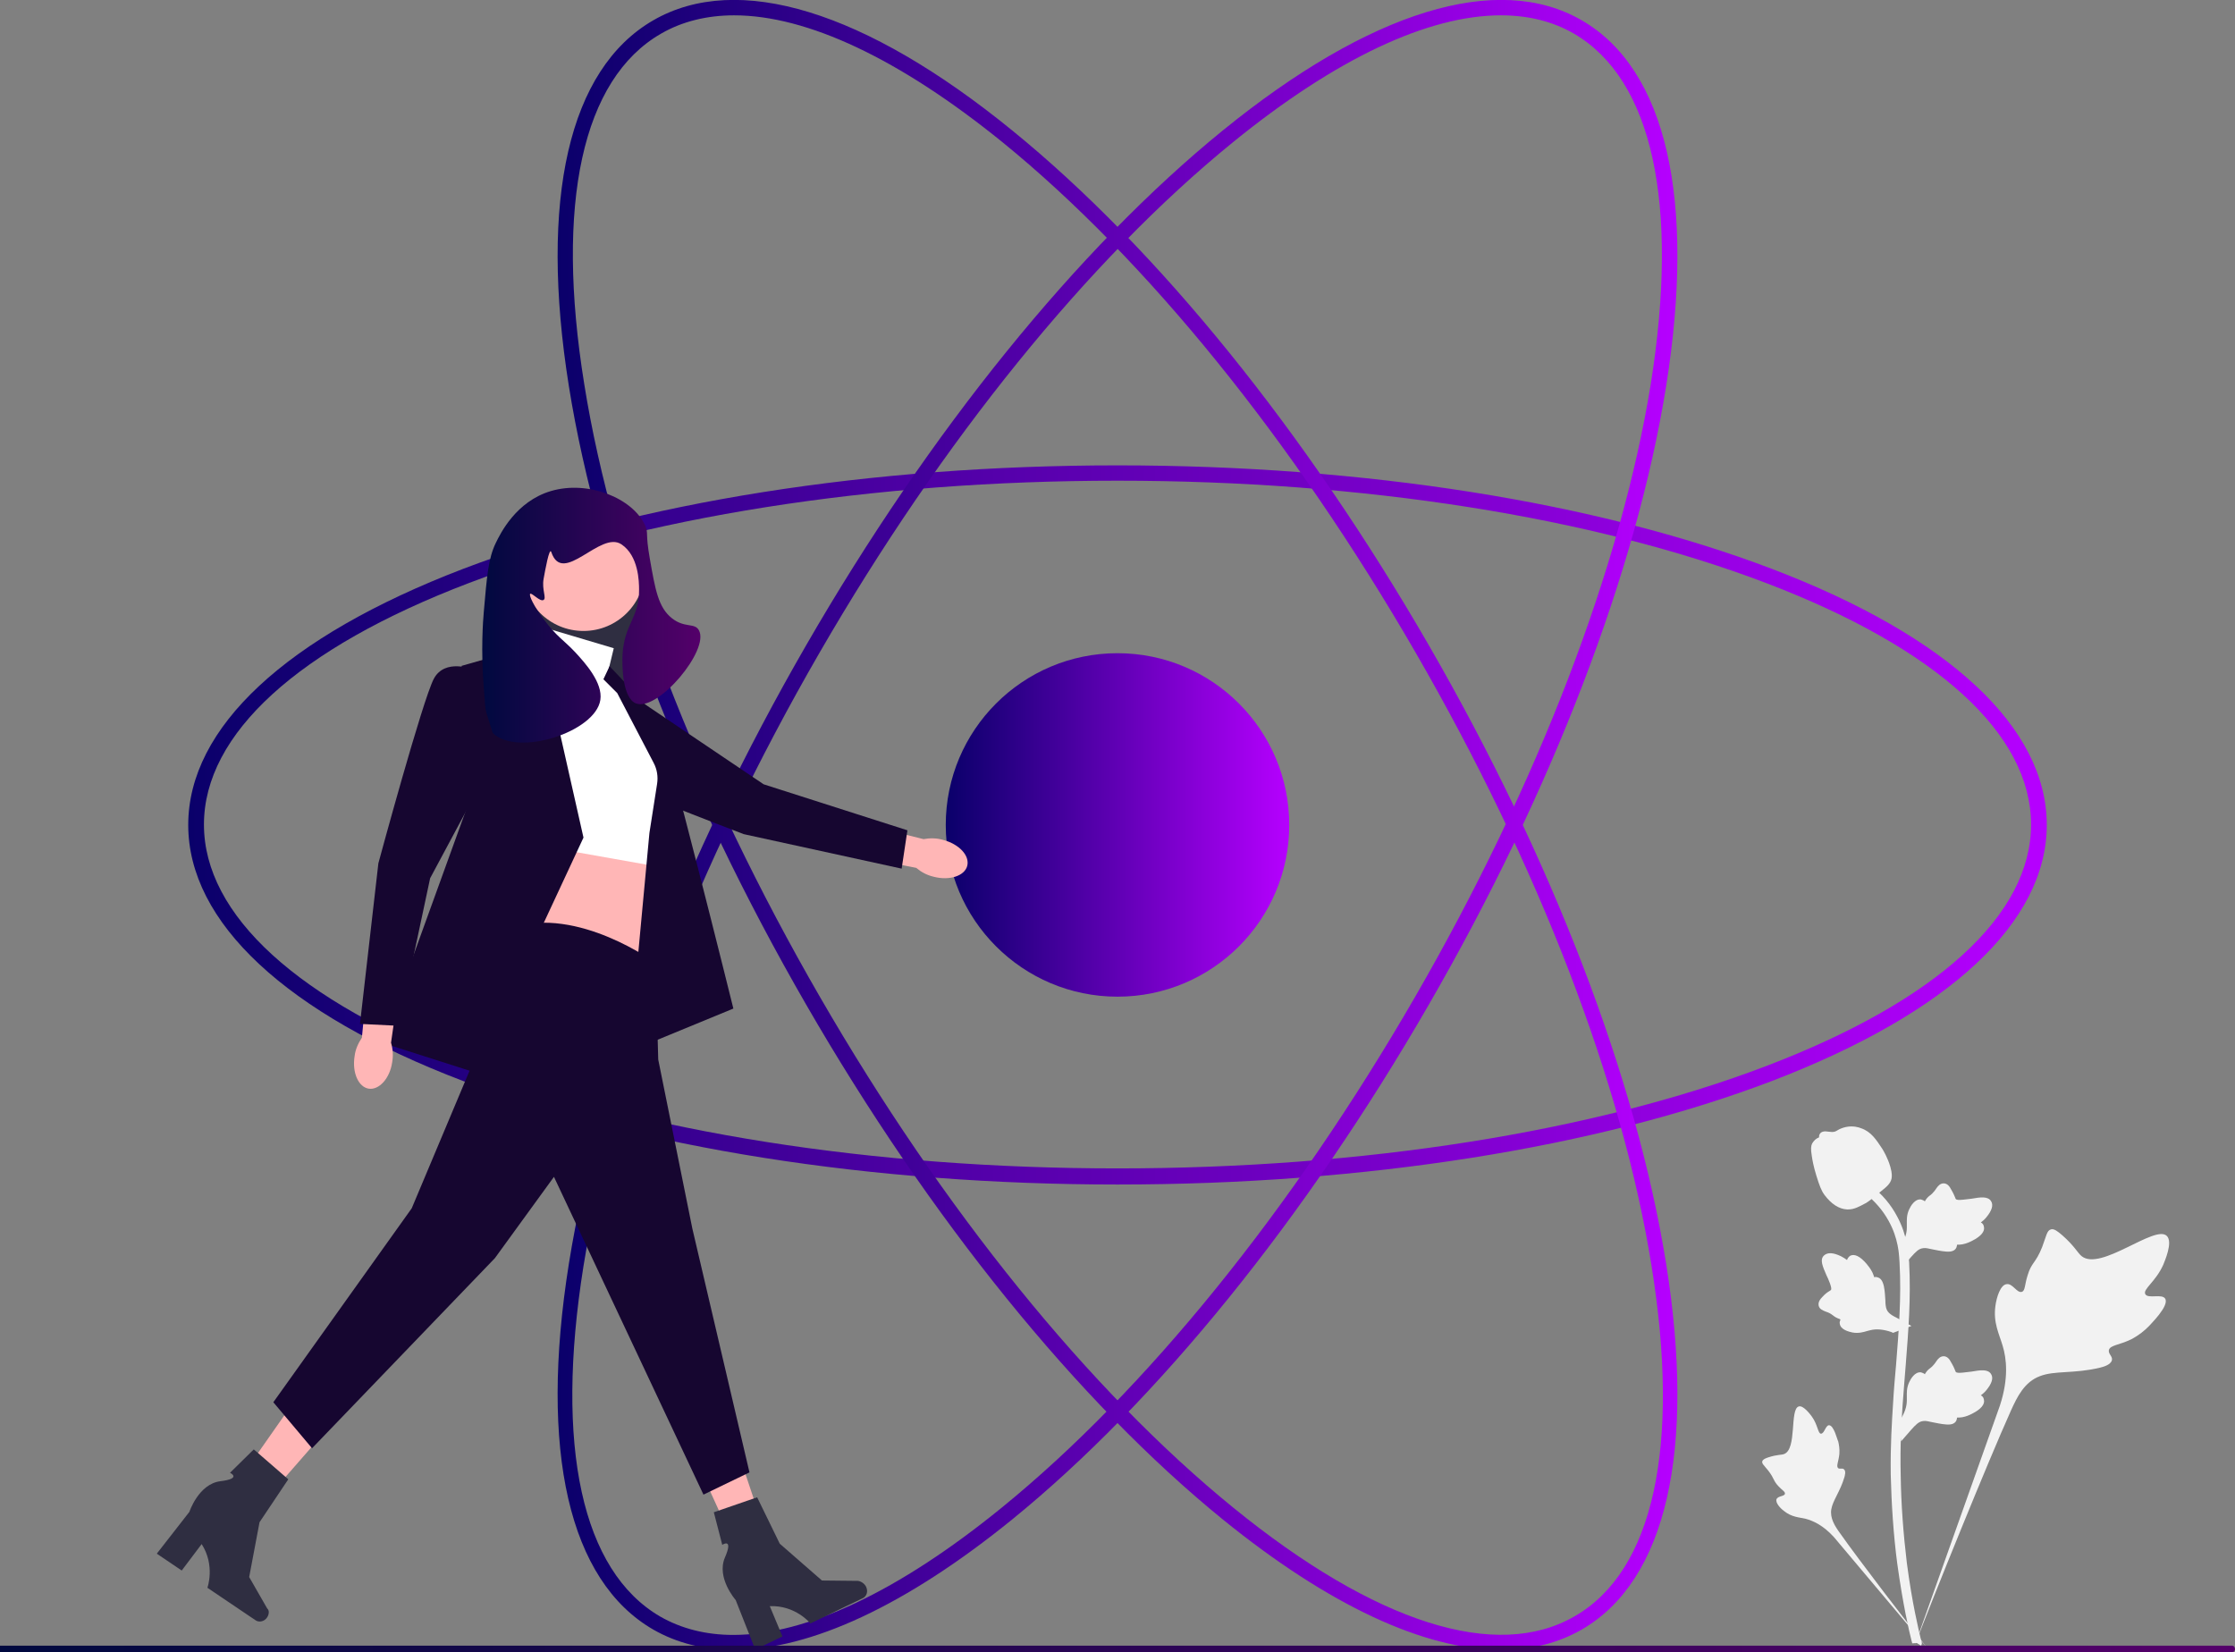
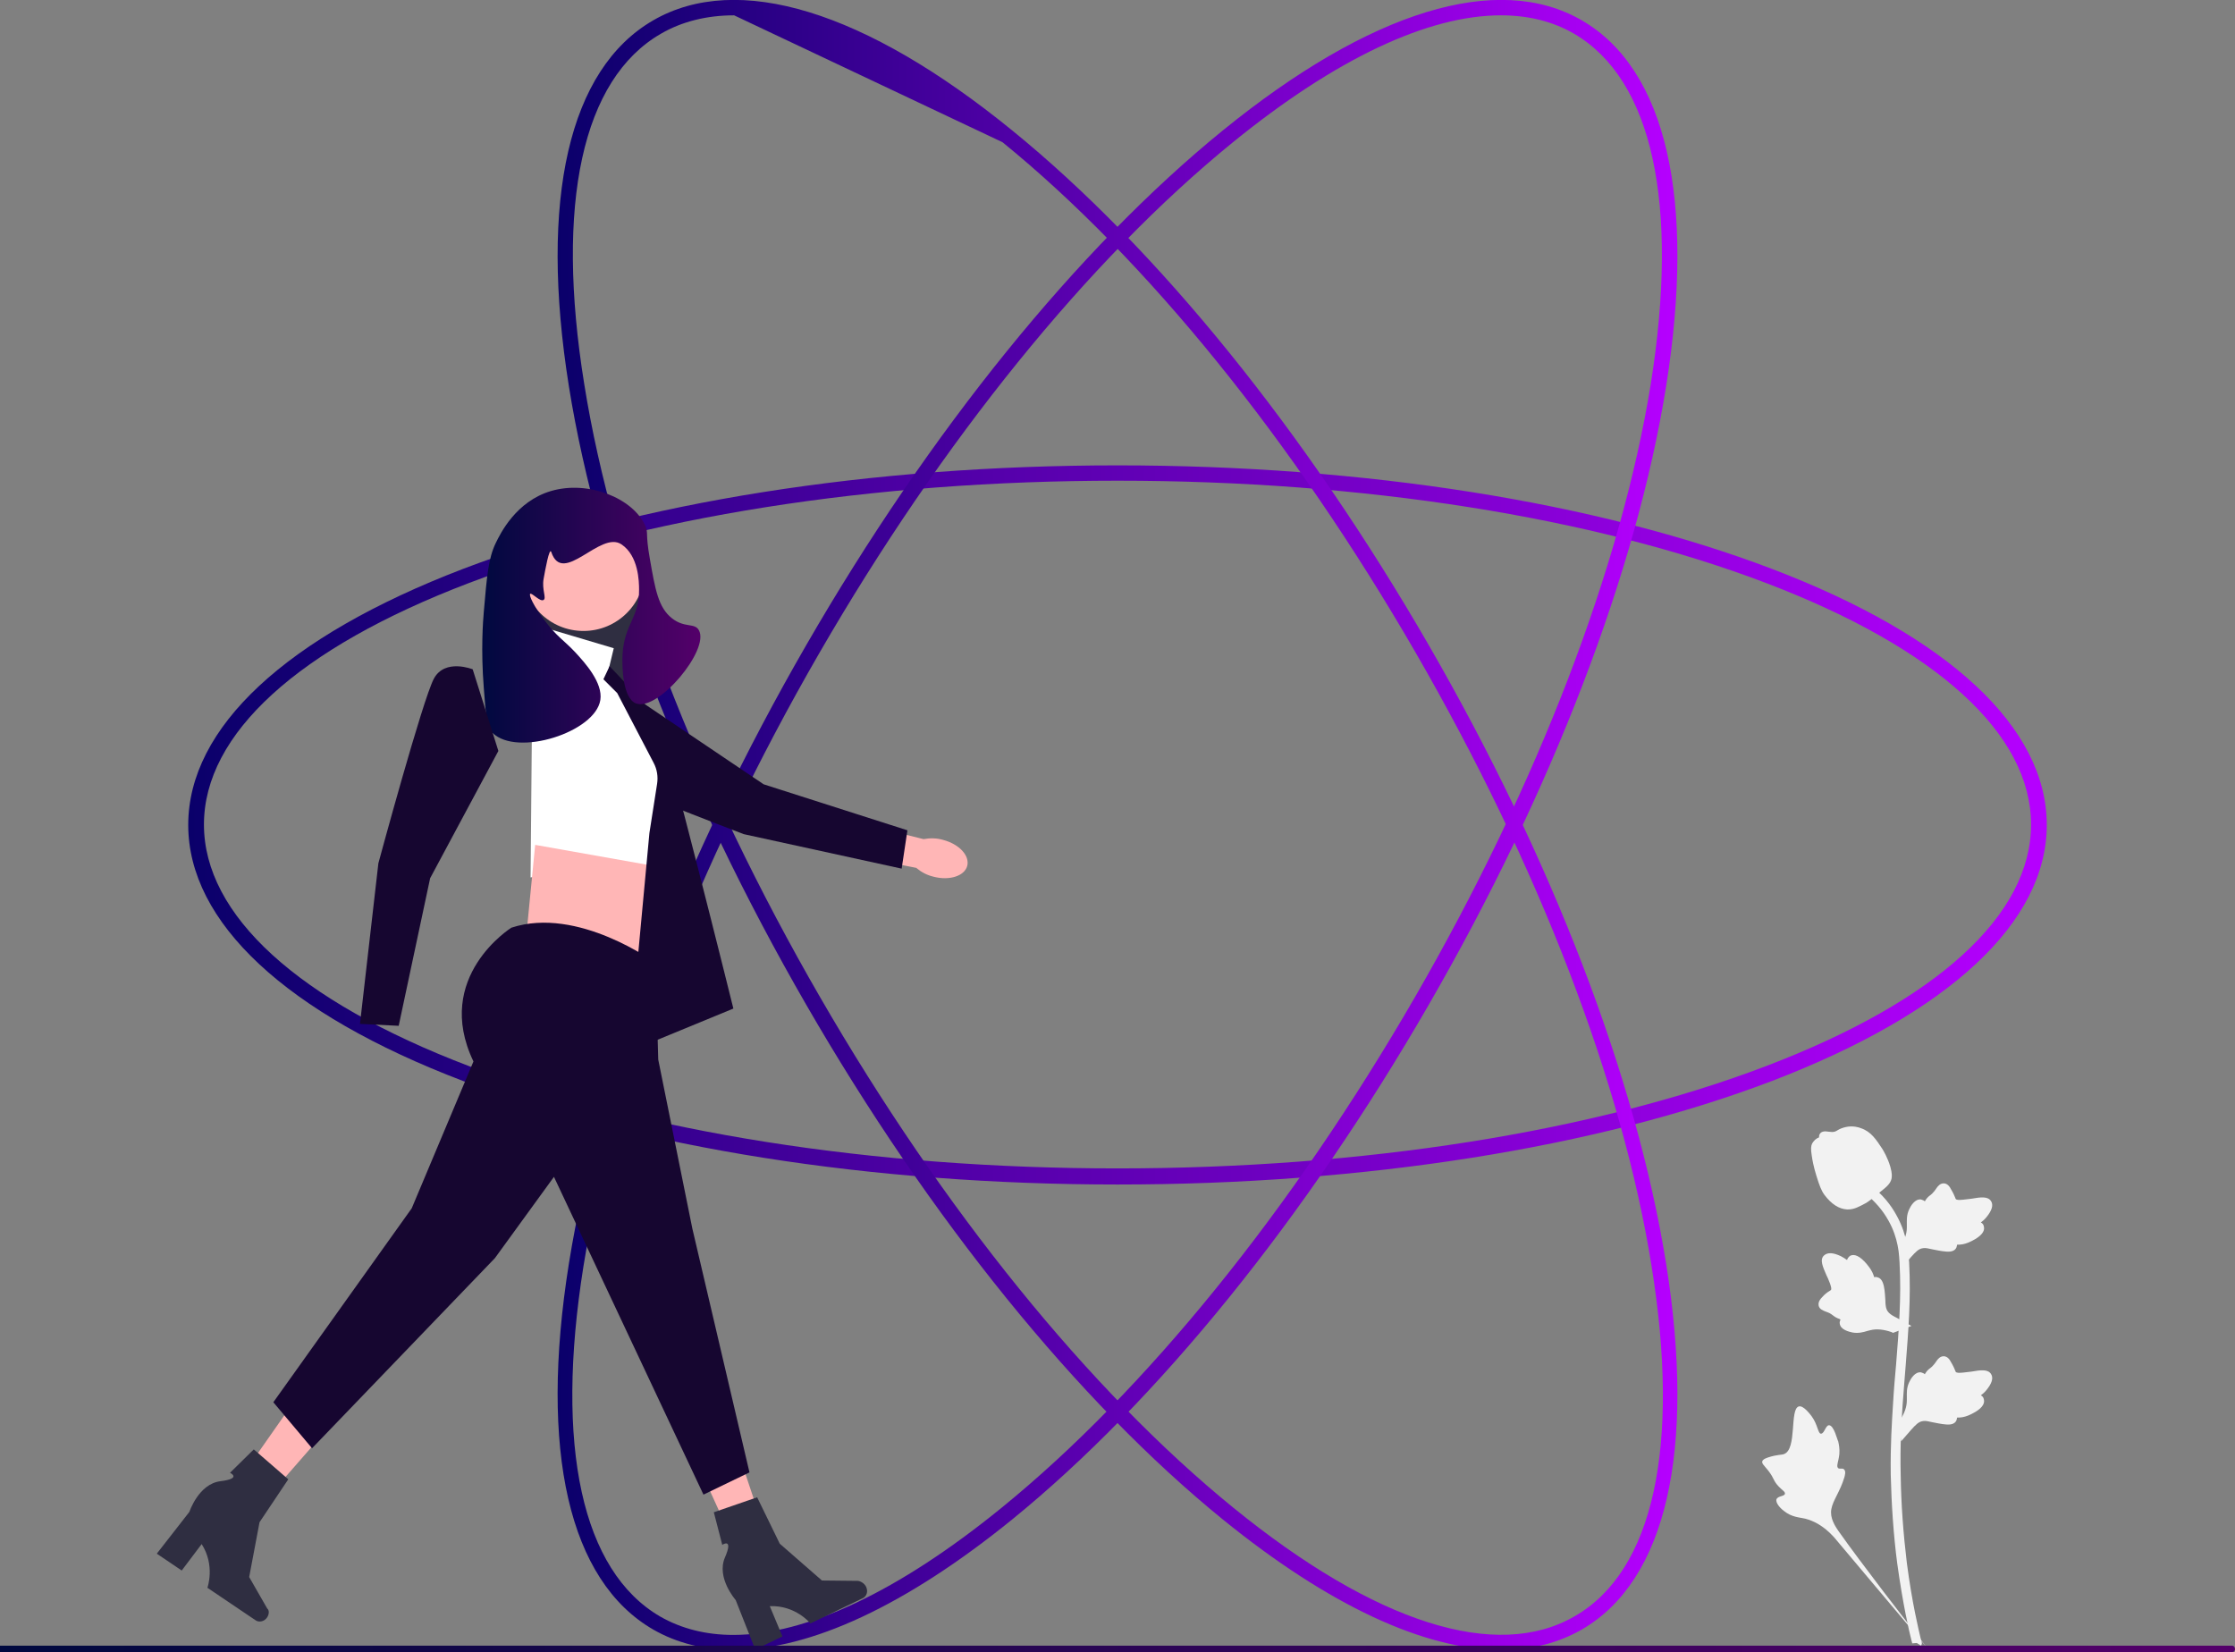
<svg xmlns="http://www.w3.org/2000/svg" version="1.1" id="Layer_1" x="0px" y="0px" viewBox="0 0 583 431" style="enable-background:new 0 0 583 431;" xml:space="preserve">
  <rect x="0" y="0" width="583" height="431" fill="#808080" stroke="none" />
  <style type="text/css">
	.st0{fill:url(#SVGID_1_);}
	.st1{fill:url(#SVGID_00000029752290819121091470000002516596766797213104_);}
	.st2{fill:url(#SVGID_00000020399160989510134140000003549045787356101782_);}
	.st3{fill:url(#SVGID_00000103960066149832938540000009141856755169934504_);}
	.st4{fill:#F2F2F2;}
	.st5{fill:#FFB6B6;}
	.st6{fill:#160630;}
	.st7{fill:#2F2E41;}
	.st8{fill:url(#SVGID_00000064314802045915494270000017039199287898880182_);}
	.st9{fill:url(#SVGID_00000001622361941430077360000002550402994939827854_);}
	.st10{fill:url(#SVGID_00000120522797792413347320000010233333118147209398_);}
</style>
  <g>
    <linearGradient id="SVGID_1_" gradientUnits="userSpaceOnUse" x1="49.1" y1="216.8" x2="533.9" y2="216.8" gradientTransform="matrix(1 0 0 -1 0 432)">
      <stop offset="6.277958e-07" style="stop-color:#0A006A" />
      <stop offset="1" style="stop-color:#B600FF" />
    </linearGradient>
    <path class="st0" d="M291.5,309c-64.4,0-125-9.6-170.7-27c-46.2-17.6-71.7-41.4-71.7-66.8s25.5-49.1,71.7-66.8   c45.6-17.4,106.2-27,170.7-27s125,9.6,170.7,27c46.2,17.6,71.7,41.4,71.7,66.8s-25.5,49.1-71.7,66.8C416.6,299.4,356,309,291.5,309   z M291.5,125.4c-64,0-124.1,9.5-169.2,26.7c-44.6,17-69.1,39.4-69.1,63s24.5,46,69.1,63c45.2,17.2,105.3,26.7,169.2,26.7   s124.1-9.5,169.2-26.7c44.6-17,69.1-39.4,69.1-63s-24.5-46-69.1-63C415.6,134.9,355.5,125.4,291.5,125.4z" />
    <linearGradient id="SVGID_00000160152808506067054590000016034007937397638533_" gradientUnits="userSpaceOnUse" x1="145.453" y1="216.812" x2="437.547" y2="216.812" gradientTransform="matrix(1 0 0 -1 0 432)">
      <stop offset="6.277958e-07" style="stop-color:#0A006A" />
      <stop offset="1" style="stop-color:#B600FF" />
    </linearGradient>
-     <path style="fill:url(#SVGID_00000160152808506067054590000016034007937397638533_);" d="M391.6,430.4c-20,0-45-11.6-72.6-34   c-37.9-30.8-76.5-78.5-108.7-134.3S156.1,149,148.4,100.8c-7.8-48.9,0-82.8,22-95.5S225.7,2.8,264,34   c37.9,30.8,76.5,78.5,108.7,134.3s54.2,113.1,61.9,161.3c7.8,48.9,0,82.8-22,95.5C406.5,428.6,399.5,430.4,391.6,430.4z M191.5,4   c-7.1,0-13.6,1.6-19.1,4.8c-20.5,11.8-27.6,44.3-20,91.4c7.6,47.7,29.5,104.5,61.5,159.9s70.3,102.7,107.8,133.2   c37,30.1,68.7,40.2,89.1,28.3c20.5-11.8,27.6-44.3,20-91.4c-7.6-47.7-29.5-104.5-61.5-159.9S299,67.6,261.5,37.1   C234.6,15.3,210.5,4,191.5,4z" />
+     <path style="fill:url(#SVGID_00000160152808506067054590000016034007937397638533_);" d="M391.6,430.4c-20,0-45-11.6-72.6-34   c-37.9-30.8-76.5-78.5-108.7-134.3S156.1,149,148.4,100.8c-7.8-48.9,0-82.8,22-95.5S225.7,2.8,264,34   c37.9,30.8,76.5,78.5,108.7,134.3s54.2,113.1,61.9,161.3c7.8,48.9,0,82.8-22,95.5C406.5,428.6,399.5,430.4,391.6,430.4z M191.5,4   c-7.1,0-13.6,1.6-19.1,4.8c-20.5,11.8-27.6,44.3-20,91.4c7.6,47.7,29.5,104.5,61.5,159.9s70.3,102.7,107.8,133.2   c37,30.1,68.7,40.2,89.1,28.3c20.5-11.8,27.6-44.3,20-91.4c-7.6-47.7-29.5-104.5-61.5-159.9S299,67.6,261.5,37.1   z" />
    <linearGradient id="SVGID_00000024699355726591758210000012667710769733585076_" gradientUnits="userSpaceOnUse" x1="145.453" y1="216.812" x2="437.547" y2="216.812" gradientTransform="matrix(1 0 0 -1 0 432)">
      <stop offset="6.277958e-07" style="stop-color:#0A006A" />
      <stop offset="1" style="stop-color:#B600FF" />
    </linearGradient>
    <path style="fill:url(#SVGID_00000024699355726591758210000012667710769733585076_);" d="M191.4,430.4c-7.8,0-14.9-1.8-21-5.3   c-22-12.7-29.8-46.6-22-95.5c7.7-48.2,29.7-105.5,61.9-161.3S281.1,64.8,319,34c38.4-31.2,71.7-41.4,93.6-28.7   c22,12.7,29.8,46.6,22,95.5c-7.7,48.2-29.7,105.5-61.9,161.3S301.9,365.6,264,396.4C236.4,418.8,211.4,430.4,191.4,430.4z M391.5,4   c-19,0-43.1,11.3-70,33.2C284,67.7,245.7,115,213.7,170.4s-53.8,112.2-61.5,159.9c-7.5,47.1-0.4,79.5,20,91.4   c5.6,3.2,12,4.8,19.1,4.8c19,0,43.1-11.3,70-33.2c37.5-30.5,75.8-77.8,107.8-133.2s53.8-112.2,61.5-159.9   c7.5-47.1,0.4-79.5-20-91.4C405.1,5.6,398.7,4,391.5,4L391.5,4z" />
    <linearGradient id="SVGID_00000146497227889898631650000014301617531477141691_" gradientUnits="userSpaceOnUse" x1="246.7" y1="216.8" x2="336.3" y2="216.8" gradientTransform="matrix(1 0 0 -1 0 432)">
      <stop offset="6.277958e-07" style="stop-color:#0A006A" />
      <stop offset="1" style="stop-color:#B600FF" />
    </linearGradient>
-     <circle style="fill:url(#SVGID_00000146497227889898631650000014301617531477141691_);" cx="291.5" cy="215.2" r="44.8" />
  </g>
  <g>
-     <path class="st4" d="M564.8,338.8c-0.8-1.4-4.5,0.1-5.2-1.2c-0.7-1.3,2.7-3.2,4.7-7.7c0.3-0.8,2.6-5.9,0.9-7.5   c-3.1-3-17.2,9.3-22.2,5.3c-1.1-0.9-1.8-2.6-5.1-5.5c-1.3-1.1-2.1-1.7-2.9-1.5c-1.1,0.3-1.2,1.7-2.3,4.6c-1.7,4.3-2.8,4-3.8,7.4   c-0.8,2.5-0.6,4-1.5,4.3c-1.3,0.4-2.4-2.3-4-2c-1.6,0.2-2.6,3.4-2.9,5.7c-0.6,4.4,1,7.3,1.9,10.4c1,3.3,1.6,8.4-0.7,15.5   l-22.3,62.8c4.9-12.9,19.2-48.2,25.1-61.3c1.7-3.8,3.6-7.6,7.6-9.1c3.8-1.5,8.9-0.6,15.6-2.2c0.8-0.2,2.9-0.7,3.2-2   c0.2-1-1-1.6-0.8-2.6c0.3-1.3,2.7-1.3,5.8-2.8c2.1-1.1,3.5-2.3,4.6-3.4C560.8,345.6,565.9,340.7,564.8,338.8L564.8,338.8z" />
    <path class="st4" d="M477.1,371.8c-0.9,0-1.2,2.2-2.1,2.2c-0.8,0-0.8-2.3-2.4-4.5c-0.3-0.4-2.2-3-3.4-2.6   c-2.4,0.7-0.4,11.1-3.8,12.4c-0.7,0.3-1.8,0.1-4.2,0.9c-0.9,0.3-1.4,0.6-1.5,1c-0.2,0.6,0.5,1.1,1.6,2.5c1.6,2.1,1.2,2.5,2.6,4   c1,1.1,1.8,1.4,1.7,2c-0.2,0.7-1.8,0.5-2.2,1.4c-0.3,0.9,0.9,2.3,2,3.1c2,1.6,3.9,1.6,5.6,2c1.9,0.5,4.6,1.7,7.4,4.8l24.4,29   c-4.9-6.1-18.1-23.3-22.8-30c-1.4-1.9-2.7-4-2.3-6.3c0.4-2.3,2.3-4.6,3.4-8.3c0.1-0.4,0.5-1.6-0.1-2.1c-0.4-0.4-1.1,0-1.5-0.3   c-0.6-0.5,0.1-1.7,0.3-3.7c0.1-1.4-0.1-2.4-0.3-3.3C479.3,375.8,478.4,371.8,477.1,371.8L477.1,371.8z" />
    <path class="st4" d="M495.9,376l-0.6-5.1l0.3-0.4c1.2-1.8,1.8-3.5,1.8-5.2c0-0.3,0-0.5,0-0.8c0-1.1-0.1-2.4,0.6-3.9   c0.4-0.9,1.5-2.8,3.1-2.6c0.4,0.1,0.8,0.3,1,0.5c0-0.1,0.1-0.1,0.1-0.2c0.5-0.8,0.9-1.1,1.3-1.4c0.3-0.2,0.6-0.5,1.1-1.1   c0.2-0.3,0.4-0.5,0.5-0.7c0.4-0.6,1-1.3,1.9-1.3c1,0,1.6,0.9,1.9,1.5c0.6,1,0.9,1.7,1.1,2.2c0.1,0.2,0.1,0.4,0.2,0.4   c0.3,0.5,3,0,4.1-0.1c2.3-0.4,4.3-0.7,5.1,0.7c0.6,1,0.2,2.4-1.3,4.2c-0.5,0.6-1,1-1.4,1.3c0.4,0.2,0.7,0.5,0.8,1.1l0,0   c0.3,1.2-0.7,2.5-3.1,3.7c-0.6,0.3-1.4,0.7-2.5,0.9c-0.5,0.1-1,0.1-1.4,0.1c0,0.2-0.1,0.5-0.2,0.8c-0.4,0.8-1.3,1.1-2.6,1   c-1.4-0.1-2.6-0.4-3.7-0.6c-0.9-0.2-1.7-0.4-2.3-0.3c-1.2,0.1-2,1-3.1,2.2L495.9,376L495.9,376z" />
    <path class="st4" d="M498.6,345.9l-4.8,1.8l-0.4-0.2c-2-0.7-3.9-0.9-5.5-0.5c-0.3,0.1-0.5,0.1-0.8,0.2c-1,0.3-2.3,0.7-3.9,0.4   c-0.9-0.2-3.1-0.7-3.3-2.3c-0.1-0.4,0.1-0.8,0.2-1.1c-0.1,0-0.1,0-0.2-0.1c-0.9-0.3-1.3-0.6-1.7-0.9c-0.3-0.2-0.6-0.5-1.3-0.8   c-0.3-0.1-0.6-0.2-0.8-0.3c-0.7-0.3-1.5-0.6-1.7-1.5c-0.2-1,0.5-1.8,0.9-2.2c0.8-0.9,1.4-1.3,1.9-1.6c0.2-0.1,0.3-0.2,0.4-0.3   c0.4-0.4-0.7-2.9-1.2-3.9c-0.9-2.1-1.8-4-0.6-5.1c0.9-0.8,2.3-0.8,4.4,0.2c0.6,0.3,1.2,0.7,1.6,1c0.1-0.4,0.4-0.8,0.8-1.1l0,0   c1.1-0.6,2.6,0.1,4.3,2.1c0.4,0.5,1,1.2,1.5,2.2c0.2,0.5,0.4,0.9,0.5,1.3c0.2-0.1,0.5-0.1,0.8,0c0.9,0.2,1.4,1,1.7,2.3   c0.3,1.4,0.3,2.6,0.4,3.7c0,0.9,0.1,1.8,0.3,2.3c0.4,1.1,1.5,1.7,2.9,2.4L498.6,345.9L498.6,345.9z" />
    <path class="st4" d="M495.9,330.9l-0.6-5.1l0.3-0.4c1.2-1.8,1.8-3.5,1.8-5.2c0-0.3,0-0.5,0-0.8c0-1.1-0.1-2.4,0.6-3.9   c0.4-0.9,1.5-2.8,3.1-2.6c0.4,0.1,0.8,0.3,1,0.5c0-0.1,0.1-0.1,0.1-0.2c0.5-0.8,0.9-1.1,1.3-1.4c0.3-0.2,0.6-0.5,1.1-1.1   c0.2-0.3,0.4-0.5,0.5-0.7c0.4-0.6,1-1.3,1.9-1.3c1,0,1.6,0.9,1.9,1.5c0.6,1,0.9,1.7,1.1,2.2c0.1,0.2,0.1,0.4,0.2,0.4   c0.3,0.5,3,0,4.1-0.1c2.3-0.4,4.3-0.7,5.1,0.7c0.6,1,0.2,2.4-1.3,4.2c-0.5,0.6-1,1-1.4,1.3c0.4,0.2,0.7,0.5,0.8,1.1l0,0   c0.3,1.2-0.7,2.5-3.1,3.7c-0.6,0.3-1.4,0.7-2.5,0.9c-0.5,0.1-1,0.1-1.4,0.1c0,0.2-0.1,0.5-0.2,0.8c-0.4,0.8-1.3,1.1-2.6,1   c-1.4-0.1-2.6-0.4-3.7-0.6c-0.9-0.2-1.7-0.4-2.3-0.3c-1.2,0.1-2,1-3.1,2.2L495.9,330.9L495.9,330.9z" />
    <path class="st4" d="M501.1,429.3l-1.1-0.7l-0.3-1.2l0.3,1.2l-1.2,0.1c0-0.1-0.1-0.4-0.2-0.8c-0.6-2.3-2.2-9.2-3.7-20   c-1-7.6-1.5-15.4-1.7-23.2c-0.1-7.8,0.3-13.7,0.6-18.5c0.2-3.6,0.5-7,0.8-10.3c0.7-8.9,1.4-17.3,0.9-26.5c-0.1-2.1-0.3-6.4-2.9-11   c-1.5-2.7-3.5-5-6-7l1.6-2c2.8,2.2,5,4.8,6.6,7.8c2.8,5.1,3,9.8,3.2,12.1c0.5,9.4-0.2,17.9-0.9,26.9c-0.3,3.3-0.5,6.7-0.8,10.3   c-0.3,4.7-0.7,10.6-0.5,18.3c0.1,7.7,0.7,15.4,1.6,22.9c1.4,10.7,3.1,17.5,3.6,19.7C501.4,428.6,501.4,428.8,501.1,429.3   L501.1,429.3z" />
    <path class="st4" d="M482.1,315.5c-0.1,0-0.2,0-0.3,0c-2.1-0.1-4.1-1.4-5.9-3.8c-0.8-1.1-1.3-2.4-2.1-5c-0.1-0.4-0.8-2.4-1.2-5.2   c-0.3-1.8-0.2-2.6,0.1-3.2c0.4-0.7,1-1.3,1.8-1.6c0-0.2,0-0.5,0.1-0.7c0.4-1,1.6-0.9,2.2-0.8c0.3,0,0.7,0.1,1.1,0.1   c0.7,0,1-0.2,1.5-0.5s1.2-0.6,2.1-0.8c1.9-0.4,3.4,0.1,3.9,0.3c2.7,0.9,4,3,5.6,5.4c0.3,0.5,1.4,2.3,2.1,4.7   c0.5,1.8,0.4,2.5,0.3,3.1c-0.3,1.2-1,1.9-2.9,3.4c-1.9,1.6-2.9,2.4-3.7,2.9C484.9,314.8,483.7,315.5,482.1,315.5L482.1,315.5z" />
  </g>
  <g>
    <g>
      <path id="b-263" class="st5" d="M243.5,228.7c4.2,1.1,8.1-0.2,8.8-2.8c0.7-2.7-2.1-5.7-6.3-6.8c-1.7-0.5-3.4-0.5-5.1-0.2    l-17.7-4.4l-1.9,8.4l17.7,3.5C240.3,227.5,241.8,228.3,243.5,228.7L243.5,228.7z" />
      <path class="st6" d="M146.1,188.1c0,0-3.6,6.9,1.4,10.3s46.5,19.2,46.5,19.2l41.2,9l1.5-10l-37.5-12l-31.3-21.1L146.1,188.1    L146.1,188.1z" />
    </g>
    <g>
      <polygon class="st5" points="195.2,410.9 202.2,407.7 191.2,374.8 180.9,379.5   " />
      <path class="st7" d="M225.9,413.9L225.9,413.9c0.6,1.2,0.2,2.5-0.8,3l-13.7,6.6c0,0-3.9-4.8-10.6-4.5l3.3,7.9l-7.1,3.4l-5.1-12.9    c0,0-5.1-5.8-2.8-11.1c2.3-5.3-0.7-3.3-0.7-3.3l-2.2-8.5l11.3-3.9l5.9,12.1l11,9.6l9.4,0.1C224.6,412.5,225.5,413.1,225.9,413.9    L225.9,413.9L225.9,413.9z" />
    </g>
    <g>
      <polygon class="st5" points="56.9,393.9 63.1,398.3 85.9,372.2 76.7,365.6   " />
      <path class="st7" d="M69.7,421.9L69.7,421.9c-0.7,1.1-2.1,1.4-3,0.8l-12.6-8.5c0,0,2.1-5.8-1.5-11.4l-5.2,6.9l-6.5-4.4l8.5-10.9    c0,0,2.4-7.3,8.1-8s2.5-2.2,2.5-2.2l6.2-6.1l9,7.8l-7.5,11.2L65,411.4l4.7,8.2C70.3,420.1,70.2,421.1,69.7,421.9L69.7,421.9    L69.7,421.9z" />
    </g>
    <rect x="134.7" y="143.3" class="st7" width="32.8" height="45.1" />
    <linearGradient id="SVGID_00000071560951563854761570000003207868093661407372_" gradientUnits="userSpaceOnUse" x1="138.4" y1="198.3" x2="174.722" y2="198.3">
      <stop offset="8.865816e-07" style="stop-color:#FFFFFF" />
      <stop offset="1" style="stop-color:#FFFFFF" />
    </linearGradient>
    <path style="fill:url(#SVGID_00000071560951563854761570000003207868093661407372_);" d="M160.1,169.1l-17.8-5.3l-3.4,9.2   l-0.5,55.9c0,0,25.5-5.8,31.3,3.9l1.9-17.3c0,0,6.3-8.7,1-19.8s-10.3-16.1-10.3-16.1l-4.2-2.2L160.1,169.1L160.1,169.1z" />
    <path class="st5" d="M139.6,220.4l-2.4,24.6l31.8,6.7c0,0-2.4-21.2,0.5-26L139.6,220.4z" />
    <path class="st6" d="M171,251.2c0,0-20.2-14.9-37.6-9.2c0,0-20.5,12.8-9.9,34.9l-16.1,38.3l-36.1,50.6l10.1,12l47.7-49.6l15.4-21.2   l39,82.9l12-5.8l-14.9-63.6l-8.9-44.1L171,251.2L171,251.2z" />
-     <polygon class="st6" points="123.7,279.7 99.6,272 122.8,207.9 120.4,173.7 140.8,167.9 152.2,218.5  " />
    <path class="st6" d="M161,180.8l-3.6-3.6l1.6-3.4c0,0,10.5,10.9,12.4,13.8s19.9,75.5,19.9,75.5l-27.2,11.2l5.3-57l2-12.8   c0.3-1.9,0-3.8-0.9-5.5L161,180.8L161,180.8z" />
    <circle class="st5" cx="152.2" cy="148.6" r="16" />
    <linearGradient id="SVGID_00000071544374001067503600000012892359912443785136_" gradientUnits="userSpaceOnUse" x1="125.796" y1="160.481" x2="182.701" y2="160.481">
      <stop offset="4.121407e-07" style="stop-color:#00093F" />
      <stop offset="1" style="stop-color:#54006A" />
    </linearGradient>
    <path style="fill:url(#SVGID_00000071544374001067503600000012892359912443785136_);" d="M162.1,142c-5.5-3.7-15.3,11-18.3,2   c-0.5-1.4-1.6,4.8-2,7c-0.5,2.8,0.8,5,0,5.5c-0.9,0.6-3-1.9-3.5-1.6c-0.4,0.4,1,3.3,3.5,6.6c3.3,4.5,5.4,5.6,8.2,8.6   c2.6,2.8,7.3,8,6.6,12.5c-1.3,8.4-21.7,14.9-28.1,8.6c-1.5-1.5-1.8-4.9-2.3-11.7c-0.8-10.1-0.2-17.6,0-19.9   c0.8-9.3,1.2-14,3.1-17.9c1.2-2.5,5.3-10.9,14.4-13.6c9.8-2.9,21.4,1.9,24.6,9c0.9,2.1,0,1.8,1.2,8.6c1.4,8,2.2,12.8,5.8,15.6   c3.3,2.6,5.9,1.1,7,3.1c2.9,5.1-10.7,21.3-16.4,19.1c-3.4-1.3-3.7-9.2-3.5-12.9c0.5-7.9,4.4-9.5,4.3-16.8   C166.7,151.8,166.6,145,162.1,142L162.1,142z" />
    <g>
-       <path id="c-264" class="st5" d="M92.5,275.5c-0.7,4.3,1,8.1,3.7,8.5s5.5-2.7,6.1-6.9c0.3-1.7,0.2-3.4-0.3-5.1l2.6-18.1l-8.5-1.1    l-1.7,17.9C93.4,272.2,92.7,273.8,92.5,275.5L92.5,275.5z" />
      <path class="st6" d="M123.3,174.6c0,0-7.2-2.9-10.1,2.4s-14.5,48.2-14.5,48.2l-4.8,41.9l10.1,0.5l8.2-38.5l17.8-33.2    C130,195.8,123.3,174.6,123.3,174.6z" />
    </g>
  </g>
  <linearGradient id="SVGID_00000124858121018193194170000010160964845335759015_" gradientUnits="userSpaceOnUse" x1="0" y1="430.15" x2="583" y2="430.15">
    <stop offset="4.121407e-07" style="stop-color:#00093F" />
    <stop offset="1" style="stop-color:#54006A" />
  </linearGradient>
  <path style="fill:url(#SVGID_00000124858121018193194170000010160964845335759015_);" d="M583,430.2L583,430.2  c0,0.5-0.4,0.8-0.8,0.8H0v-1.7h582.2C582.7,429.3,583,429.7,583,430.2z" />
</svg>